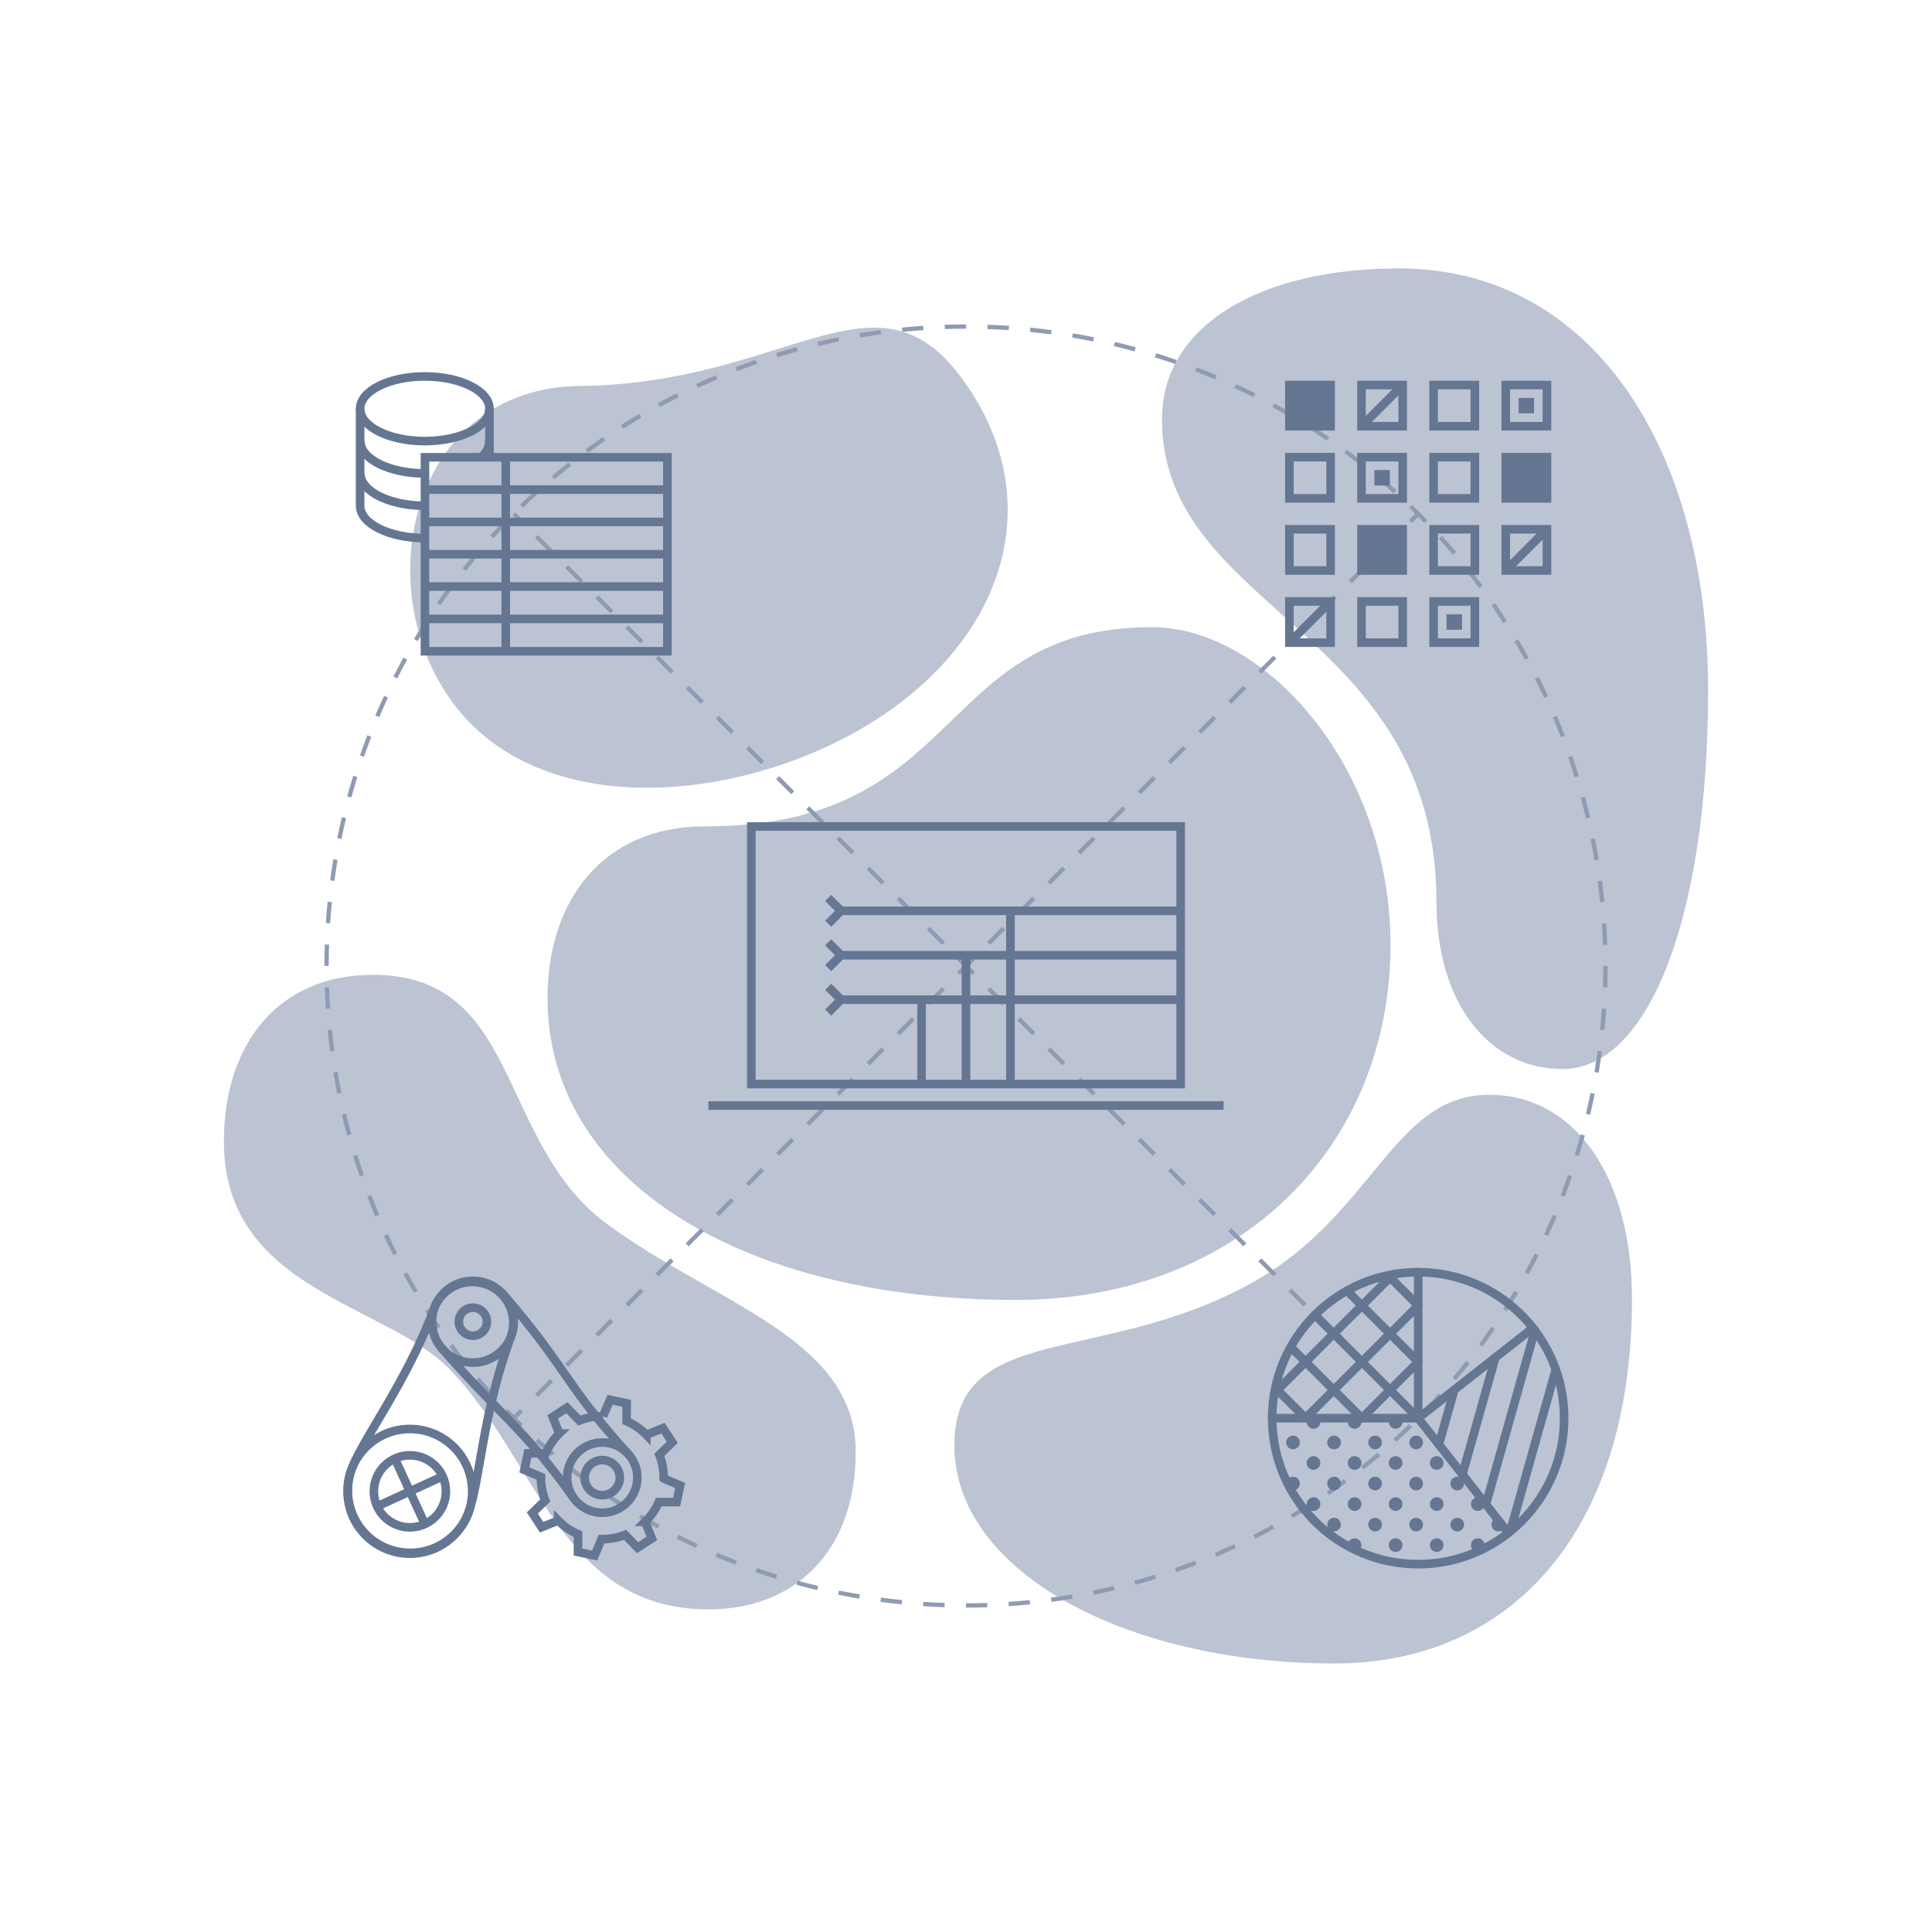
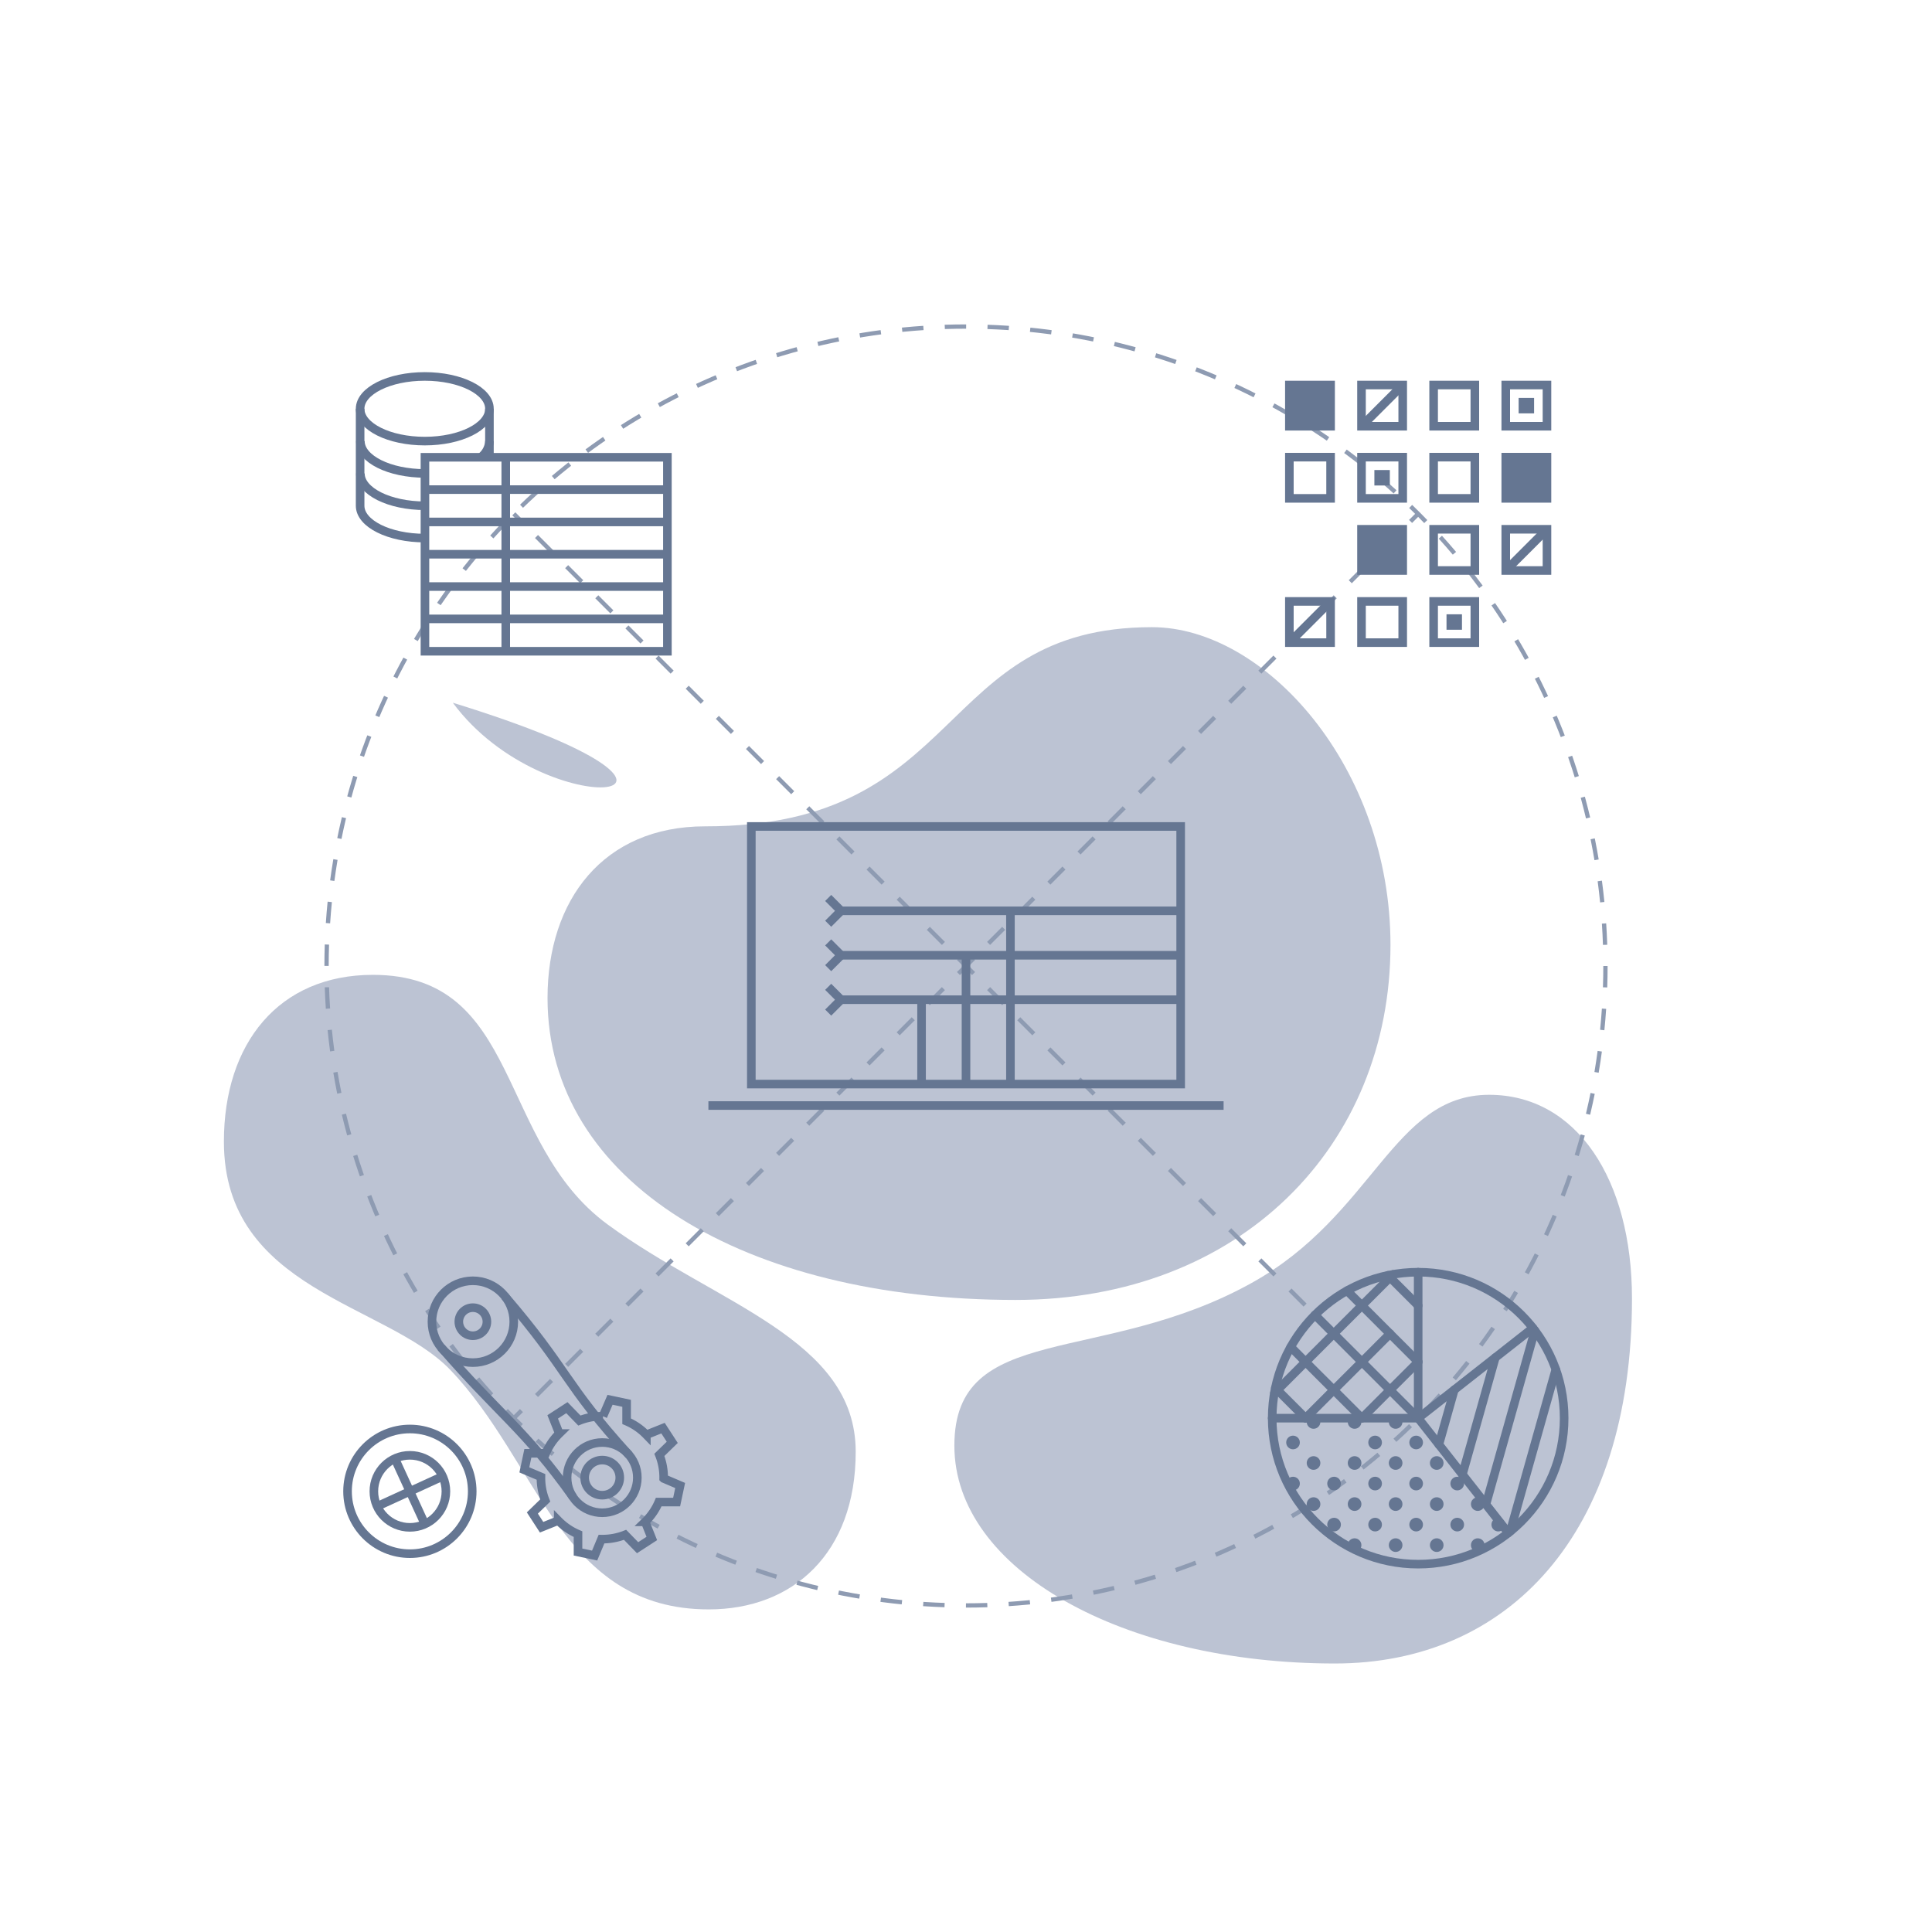
<svg xmlns="http://www.w3.org/2000/svg" id="Calque_1" data-name="Calque 1" viewBox="0 0 450 450">
  <title>communication-power-generation-&amp;amp;-energy</title>
  <path d="M268.31,146.08c26.36,0,55.56,32.59,55.56,74,0,46.76-34.93,82.7-87.34,82.7-63.12,0-109-27.48-109-70.31,0-22.85,13-40,36.7-40C225.25,192.52,217.58,146.08,268.31,146.08Z" style="fill:#bcc3d3" />
-   <path d="M105.47,163.68c-20.1-27.21-9.4-73.36,29.62-73.78,48.26-.52,68.83-29,88.87-1.89,18.88,25.54,12.32,56-15.24,76.41C179,186.35,127.4,193.36,105.47,163.68Z" style="fill:#bcc3d3" />
-   <path d="M270.65,97.62c0,44.82,63.93,48.77,63.93,112.48C334.58,234,347.1,249,363.91,249c20.21,0,33.94-35.7,33.94-88.2,0-55.8-26.73-98.28-72-98.28C293.79,62.5,270.65,75.66,270.65,97.62Z" style="fill:#bcc3d3" />
+   <path d="M105.47,163.68C179,186.35,127.4,193.36,105.47,163.68Z" style="fill:#bcc3d3" />
  <path d="M346.84,255c20.43,0,33.28,19.78,33.28,47.46,0,55.35-29.16,85-69.19,85-49.27,0-88.64-21.75-88.64-50.75s34.27-18.45,69.21-37.87C320,283.06,324.44,255,346.84,255Z" style="fill:#bcc3d3" />
  <path d="M86.86,227.06c34.71,0,28.7,39.11,54.68,58.15,25.48,18.67,57.77,26.58,57.77,52.94,0,23.73-14.71,36.71-34.21,36.71-34.31,0-39.58-34.27-60.23-55.8C90,303.59,52.15,300.6,52.15,265.9,52.15,243.05,64.89,227.06,86.86,227.06Z" style="fill:#bcc3d3" />
  <rect x="45" y="45" width="360" height="360" style="fill:none" />
  <circle cx="225" cy="225" r="148.94" style="fill:none;stroke:#8e9bb2;stroke-miterlimit:10;stroke-dasharray:4.978,4.978" />
  <line x1="119.68" y1="330.32" x2="121.45" y2="328.55" style="fill:none;stroke:#8e9bb2;stroke-miterlimit:10" />
  <line x1="124.96" y1="325.04" x2="326.79" y2="123.21" style="fill:none;stroke:#8e9bb2;stroke-miterlimit:10;stroke-dasharray:4.964,4.964" />
  <line x1="328.55" y1="121.45" x2="330.32" y2="119.68" style="fill:none;stroke:#8e9bb2;stroke-miterlimit:10" />
  <line x1="330.32" y1="330.32" x2="328.55" y2="328.55" style="fill:none;stroke:#8e9bb2;stroke-miterlimit:10" />
  <line x1="325.04" y1="325.04" x2="123.21" y2="123.21" style="fill:none;stroke:#8e9bb2;stroke-miterlimit:10;stroke-dasharray:4.964,4.964" />
  <line x1="121.45" y1="121.45" x2="119.68" y2="119.68" style="fill:none;stroke:#8e9bb2;stroke-miterlimit:10" />
  <rect x="45" y="45" width="360" height="360" style="fill:none" />
  <rect x="300.32" y="89.68" width="9.6" height="9.6" style="fill:#657692;stroke:#657692;stroke-miterlimit:10;stroke-width:2px" />
  <rect x="300.32" y="106.48" width="9.6" height="9.6" style="fill:none;stroke:#657692;stroke-miterlimit:10;stroke-width:2px" />
-   <rect x="300.32" y="123.28" width="9.6" height="9.6" style="fill:none;stroke:#657692;stroke-miterlimit:10;stroke-width:2px" />
  <rect x="317.12" y="123.28" width="9.6" height="9.6" style="fill:#657692;stroke:#657692;stroke-miterlimit:10;stroke-width:2px" />
  <rect x="317.12" y="140.08" width="9.6" height="9.6" style="fill:none;stroke:#657692;stroke-miterlimit:10;stroke-width:2px" />
  <rect x="333.92" y="89.68" width="9.6" height="9.6" style="fill:none;stroke:#657692;stroke-miterlimit:10;stroke-width:2px" />
  <rect x="333.92" y="106.48" width="9.6" height="9.6" style="fill:none;stroke:#657692;stroke-miterlimit:10;stroke-width:2px" />
  <rect x="333.92" y="123.28" width="9.6" height="9.6" style="fill:none;stroke:#657692;stroke-miterlimit:10;stroke-width:2px" />
  <rect x="350.72" y="106.48" width="9.6" height="9.6" style="fill:#657692;stroke:#657692;stroke-miterlimit:10;stroke-width:2px" />
  <rect x="317.12" y="89.68" width="9.6" height="9.6" style="fill:none;stroke:#657692;stroke-miterlimit:10;stroke-width:2px" />
  <line x1="326.72" y1="89.68" x2="317.12" y2="99.28" style="fill:none;stroke:#657692;stroke-miterlimit:10;stroke-width:2px" />
  <rect x="350.72" y="123.28" width="9.6" height="9.6" style="fill:none;stroke:#657692;stroke-miterlimit:10;stroke-width:2px" />
  <line x1="360.32" y1="123.28" x2="350.72" y2="132.88" style="fill:none;stroke:#657692;stroke-miterlimit:10;stroke-width:2px" />
  <rect x="300.32" y="140.08" width="9.6" height="9.6" style="fill:none;stroke:#657692;stroke-miterlimit:10;stroke-width:2px" />
  <line x1="309.92" y1="140.08" x2="300.32" y2="149.68" style="fill:none;stroke:#657692;stroke-miterlimit:10;stroke-width:2px" />
  <rect x="350.72" y="89.68" width="9.6" height="9.6" style="fill:none;stroke:#657692;stroke-miterlimit:10;stroke-width:2px" />
  <rect x="353.72" y="92.68" width="3.6" height="3.6" style="fill:#657692" />
  <rect x="333.92" y="140.08" width="9.6" height="9.6" style="fill:none;stroke:#657692;stroke-miterlimit:10;stroke-width:2px" />
  <rect x="336.92" y="143.08" width="3.6" height="3.6" style="fill:#657692" />
  <rect x="317.12" y="106.48" width="9.6" height="9.6" style="fill:none;stroke:#657692;stroke-miterlimit:10;stroke-width:2px" />
  <rect x="320.12" y="109.48" width="3.6" height="3.6" style="fill:#657692" />
  <circle cx="330.32" cy="330.32" r="34" style="fill:none;stroke:#657692;stroke-linecap:round;stroke-miterlimit:10;stroke-width:2px" />
  <line x1="330.32" y1="330.32" x2="330.32" y2="296.32" style="fill:none;stroke:#657692;stroke-linecap:round;stroke-miterlimit:10;stroke-width:2px" />
  <line x1="330.32" y1="330.32" x2="357.05" y2="309.32" style="fill:none;stroke:#657692;stroke-linecap:round;stroke-miterlimit:10;stroke-width:2px" />
  <line x1="330.32" y1="330.32" x2="296.32" y2="330.32" style="fill:none;stroke:#657692;stroke-linecap:round;stroke-miterlimit:10;stroke-width:2px" />
  <line x1="330.32" y1="330.32" x2="351.32" y2="357.05" style="fill:none;stroke:#657692;stroke-linecap:round;stroke-miterlimit:10;stroke-width:2px" />
-   <circle cx="310.73" cy="335.98" r="1.59" style="fill:#657692" />
  <circle cx="320.29" cy="335.98" r="1.59" style="fill:#657692" />
  <circle cx="301.17" cy="335.98" r="1.59" style="fill:#657692" />
  <circle cx="329.85" cy="335.98" r="1.59" style="fill:#657692" />
  <circle cx="310.73" cy="345.55" r="1.59" style="fill:#657692" />
  <circle cx="320.29" cy="345.55" r="1.59" style="fill:#657692" />
  <circle cx="301.17" cy="345.55" r="1.59" style="fill:#657692" />
  <circle cx="329.85" cy="345.55" r="1.59" style="fill:#657692" />
  <circle cx="339.42" cy="345.55" r="1.59" style="fill:#657692" />
  <circle cx="310.73" cy="355.11" r="1.59" style="fill:#657692" />
  <circle cx="320.29" cy="355.11" r="1.59" style="fill:#657692" />
  <circle cx="329.85" cy="355.11" r="1.59" style="fill:#657692" />
  <circle cx="339.42" cy="355.11" r="1.59" style="fill:#657692" />
  <circle cx="348.98" cy="355.11" r="1.59" style="fill:#657692" />
  <circle cx="315.51" cy="331.2" r="1.59" style="fill:#657692" />
  <circle cx="325.07" cy="331.2" r="1.59" style="fill:#657692" />
  <circle cx="305.95" cy="331.2" r="1.59" style="fill:#657692" />
  <circle cx="315.51" cy="340.76" r="1.59" style="fill:#657692" />
  <circle cx="325.07" cy="340.76" r="1.59" style="fill:#657692" />
  <circle cx="305.95" cy="340.76" r="1.59" style="fill:#657692" />
  <circle cx="334.64" cy="340.76" r="1.59" style="fill:#657692" />
  <circle cx="315.51" cy="350.33" r="1.59" style="fill:#657692" />
  <circle cx="325.07" cy="350.33" r="1.59" style="fill:#657692" />
  <circle cx="305.95" cy="350.33" r="1.59" style="fill:#657692" />
  <circle cx="334.64" cy="350.33" r="1.59" style="fill:#657692" />
  <circle cx="344.2" cy="350.33" r="1.59" style="fill:#657692" />
  <circle cx="315.51" cy="359.89" r="1.59" style="fill:#657692" />
  <circle cx="325.07" cy="359.89" r="1.59" style="fill:#657692" />
  <circle cx="334.64" cy="359.89" r="1.59" style="fill:#657692" />
  <circle cx="344.2" cy="359.89" r="1.59" style="fill:#657692" />
  <line x1="335.14" y1="336.46" x2="338.74" y2="323.7" style="fill:none;stroke:#657692;stroke-linecap:round;stroke-miterlimit:10;stroke-width:2px" />
  <line x1="357.49" y1="309.91" x2="346.1" y2="350.4" style="fill:none;stroke:#657692;stroke-linecap:round;stroke-miterlimit:10;stroke-width:2px" />
  <line x1="348.29" y1="316.2" x2="340.62" y2="343.43" style="fill:none;stroke:#657692;stroke-linecap:round;stroke-miterlimit:10;stroke-width:2px" />
  <line x1="362.38" y1="318.98" x2="351.77" y2="356.67" style="fill:none;stroke:#657692;stroke-linecap:round;stroke-miterlimit:10;stroke-width:2px" />
  <line x1="330.32" y1="304.09" x2="323.76" y2="297.54" style="fill:none;stroke:#657692;stroke-linecap:round;stroke-miterlimit:10;stroke-width:2px" />
  <line x1="323.76" y1="297.54" x2="323.28" y2="297.05" style="fill:none;stroke:#657692;stroke-linecap:round;stroke-miterlimit:10;stroke-width:2px" />
  <line x1="323.76" y1="310.65" x2="330.32" y2="317.21" style="fill:none;stroke:#657692;stroke-linecap:round;stroke-miterlimit:10;stroke-width:2px" />
  <line x1="313.74" y1="300.63" x2="317.21" y2="304.09" style="fill:none;stroke:#657692;stroke-linecap:round;stroke-miterlimit:10;stroke-width:2px" />
  <line x1="323.76" y1="310.65" x2="317.21" y2="304.09" style="fill:none;stroke:#657692;stroke-linecap:round;stroke-miterlimit:10;stroke-width:2px" />
  <line x1="300.63" y1="313.74" x2="304.09" y2="317.21" style="fill:none;stroke:#657692;stroke-linecap:round;stroke-miterlimit:10;stroke-width:2px" />
  <line x1="304.09" y1="317.21" x2="310.65" y2="323.76" style="fill:none;stroke:#657692;stroke-linecap:round;stroke-miterlimit:10;stroke-width:2px" />
  <line x1="310.65" y1="323.76" x2="317.21" y2="330.32" style="fill:none;stroke:#657692;stroke-linecap:round;stroke-miterlimit:10;stroke-width:2px" />
  <line x1="297.05" y1="323.27" x2="297.54" y2="323.76" style="fill:none;stroke:#657692;stroke-linecap:round;stroke-miterlimit:10;stroke-width:2px" />
  <line x1="297.54" y1="323.76" x2="304.09" y2="330.32" style="fill:none;stroke:#657692;stroke-linecap:round;stroke-miterlimit:10;stroke-width:2px" />
  <line x1="317.21" y1="304.09" x2="310.65" y2="310.65" style="fill:none;stroke:#657692;stroke-linecap:round;stroke-miterlimit:10;stroke-width:2px" />
  <line x1="317.21" y1="304.09" x2="323.76" y2="297.54" style="fill:none;stroke:#657692;stroke-linecap:round;stroke-miterlimit:10;stroke-width:2px" />
  <line x1="324.47" y1="296.83" x2="323.76" y2="297.54" style="fill:none;stroke:#657692;stroke-linecap:round;stroke-miterlimit:10;stroke-width:2px" />
  <line x1="296.83" y1="324.47" x2="297.54" y2="323.76" style="fill:none;stroke:#657692;stroke-linecap:round;stroke-miterlimit:10;stroke-width:2px" />
  <line x1="310.65" y1="310.65" x2="304.09" y2="317.21" style="fill:none;stroke:#657692;stroke-linecap:round;stroke-miterlimit:10;stroke-width:2px" />
  <line x1="297.54" y1="323.76" x2="304.09" y2="317.21" style="fill:none;stroke:#657692;stroke-linecap:round;stroke-miterlimit:10;stroke-width:2px" />
  <line x1="310.65" y1="323.76" x2="317.21" y2="317.21" style="fill:none;stroke:#657692;stroke-linecap:round;stroke-miterlimit:10;stroke-width:2px" />
  <line x1="323.76" y1="310.65" x2="317.21" y2="317.21" style="fill:none;stroke:#657692;stroke-linecap:round;stroke-miterlimit:10;stroke-width:2px" />
  <line x1="304.09" y1="330.32" x2="310.65" y2="323.76" style="fill:none;stroke:#657692;stroke-linecap:round;stroke-miterlimit:10;stroke-width:2px" />
-   <line x1="330.32" y1="304.09" x2="323.76" y2="310.65" style="fill:none;stroke:#657692;stroke-linecap:round;stroke-miterlimit:10;stroke-width:2px" />
  <line x1="330.32" y1="317.21" x2="323.76" y2="323.76" style="fill:none;stroke:#657692;stroke-linecap:round;stroke-miterlimit:10;stroke-width:2px" />
  <line x1="317.21" y1="330.32" x2="323.76" y2="323.76" style="fill:none;stroke:#657692;stroke-linecap:round;stroke-miterlimit:10;stroke-width:2px" />
  <line x1="323.76" y1="323.76" x2="317.21" y2="317.21" style="fill:none;stroke:#657692;stroke-linecap:round;stroke-miterlimit:10;stroke-width:2px" />
  <line x1="306.28" y1="306.28" x2="310.65" y2="310.65" style="fill:none;stroke:#657692;stroke-linecap:round;stroke-miterlimit:10;stroke-width:2px" />
  <line x1="317.21" y1="317.21" x2="310.65" y2="310.65" style="fill:none;stroke:#657692;stroke-linecap:round;stroke-miterlimit:10;stroke-width:2px" />
  <line x1="330.32" y1="330.32" x2="323.76" y2="323.76" style="fill:none;stroke:#657692;stroke-linecap:round;stroke-miterlimit:10;stroke-width:2px" />
  <path d="M114,95.21c0,4.16-6.75,7.53-15.06,7.53s-15.06-3.37-15.06-7.53" style="fill:none;stroke:#657692;stroke-miterlimit:10;stroke-width:2px" />
  <path d="M99,110.27c-8.32,0-15.06-3.37-15.06-7.53" style="fill:none;stroke:#657692;stroke-miterlimit:10;stroke-width:2px" />
  <path d="M114,102.74a5.09,5.09,0,0,1-2,3.77" style="fill:none;stroke:#657692;stroke-miterlimit:10;stroke-width:2px" />
  <path d="M99,117.8c-8.32,0-15.06-3.37-15.06-7.53" style="fill:none;stroke:#657692;stroke-miterlimit:10;stroke-width:2px" />
  <path d="M114,106.51V95.21c0-4.16-6.75-7.53-15.06-7.53s-15.06,3.37-15.06,7.53V117.8c0,4.16,6.74,7.53,15.06,7.53" style="fill:none;stroke:#657692;stroke-miterlimit:10;stroke-width:2px" />
  <rect x="98.98" y="106.51" width="56.47" height="45.18" style="fill:none;stroke:#657692;stroke-miterlimit:10;stroke-width:2px" />
  <line x1="117.8" y1="106.51" x2="117.8" y2="151.68" style="fill:none;stroke:#657692;stroke-miterlimit:10;stroke-width:2px" />
  <line x1="98.98" y1="114.04" x2="155.45" y2="114.04" style="fill:none;stroke:#657692;stroke-miterlimit:10;stroke-width:2px" />
  <line x1="98.98" y1="121.57" x2="155.45" y2="121.57" style="fill:none;stroke:#657692;stroke-miterlimit:10;stroke-width:2px" />
  <line x1="98.98" y1="129.09" x2="155.45" y2="129.09" style="fill:none;stroke:#657692;stroke-miterlimit:10;stroke-width:2px" />
  <line x1="98.98" y1="136.62" x2="155.45" y2="136.62" style="fill:none;stroke:#657692;stroke-miterlimit:10;stroke-width:2px" />
  <line x1="98.98" y1="144.15" x2="155.45" y2="144.15" style="fill:none;stroke:#657692;stroke-miterlimit:10;stroke-width:2px" />
  <rect x="175" y="192.5" width="100" height="60" style="fill:none;stroke:#657692;stroke-miterlimit:10;stroke-width:2px" />
  <line x1="165" y1="257.5" x2="285" y2="257.5" style="fill:none;stroke:#657692;stroke-miterlimit:10;stroke-width:2px" />
  <polyline points="192.9 209.15 195.9 212.15 192.9 215.15" style="fill:none;stroke:#657692;stroke-miterlimit:10;stroke-width:2px" />
  <polyline points="192.9 219.5 195.9 222.5 192.9 225.5" style="fill:none;stroke:#657692;stroke-miterlimit:10;stroke-width:2px" />
  <polyline points="192.9 229.85 195.9 232.85 192.9 235.85" style="fill:none;stroke:#657692;stroke-miterlimit:10;stroke-width:2px" />
  <line x1="195.9" y1="212.15" x2="275" y2="212.15" style="fill:none;stroke:#657692;stroke-miterlimit:10;stroke-width:2px" />
  <line x1="195.9" y1="232.85" x2="275" y2="232.85" style="fill:none;stroke:#657692;stroke-miterlimit:10;stroke-width:2px" />
  <line x1="195.9" y1="222.5" x2="275" y2="222.5" style="fill:none;stroke:#657692;stroke-miterlimit:10;stroke-width:2px" />
  <line x1="214.65" y1="252.5" x2="214.65" y2="232.85" style="fill:none;stroke:#657692;stroke-miterlimit:10;stroke-width:2px" />
  <line x1="235.35" y1="252.5" x2="235.35" y2="212.15" style="fill:none;stroke:#657692;stroke-miterlimit:10;stroke-width:2px" />
  <line x1="225" y1="252.5" x2="225" y2="222.5" style="fill:none;stroke:#657692;stroke-miterlimit:10;stroke-width:2px" />
  <circle cx="95.47" cy="347.36" r="14.52" style="fill:none;stroke:#657692;stroke-miterlimit:10;stroke-width:2px" />
  <circle cx="95.47" cy="347.36" r="8.39" style="fill:none;stroke:#657692;stroke-miterlimit:10;stroke-width:2px" />
  <circle cx="110.14" cy="307.85" r="9.53" style="fill:none;stroke:#657692;stroke-miterlimit:10;stroke-width:2px" />
  <circle cx="110.14" cy="307.85" r="3.27" style="fill:none;stroke:#657692;stroke-miterlimit:10;stroke-width:2px" />
-   <path d="M109.08,352.42a14.52,14.52,0,0,1-27.22-10.11c2.79-7.51,12.82-20.18,19.35-37.78a9.53,9.53,0,0,1,17.86,6.63C112.29,329.44,111.87,344.9,109.08,352.42Z" style="fill:none;stroke:#657692;stroke-miterlimit:10;stroke-width:2px" />
  <line x1="87.85" y1="350.86" x2="103.09" y2="343.87" style="fill:none;stroke:#657692;stroke-miterlimit:10;stroke-width:2px" />
  <line x1="91.97" y1="339.74" x2="98.97" y2="354.99" style="fill:none;stroke:#657692;stroke-miterlimit:10;stroke-width:2px" />
  <path d="M102.73,313.82c13.65,15.77,19.35,18.9,30.72,34.85" style="fill:none;stroke:#657692;stroke-miterlimit:10;stroke-width:2px" />
  <path d="M117.56,301.88c14.9,17.34,13.8,20.32,28.94,37" style="fill:none;stroke:#657692;stroke-miterlimit:10;stroke-width:2px" />
  <path d="M140.1,358.49a14.4,14.4,0,0,0,5.49-1l2.92,3,3.31-2.15-1.55-3.88a14.13,14.13,0,0,0,3.16-4.6l4.17,0,.82-3.86-3.84-1.64a14.2,14.2,0,0,0-1-5.49l3-2.92-2.15-3.31-3.88,1.55a14.13,14.13,0,0,0-4.6-3.16l0-4.17-3.86-.82-1.65,3.83a14.25,14.25,0,0,0-5.49,1l-2.91-3-3.31,2.15,1.54,3.88a14.26,14.26,0,0,0-3.15,4.6l-4.17,0-.82,3.86L126,344a14.21,14.21,0,0,0,1,5.49l-3,2.92,2.15,3.31,3.87-1.55a14.28,14.28,0,0,0,4.61,3.16l0,4.17,3.87.82Z" style="fill:none;stroke:#657692;stroke-miterlimit:10;stroke-width:2px" />
  <circle cx="140.27" cy="344.17" r="8.18" style="fill:none;stroke:#657692;stroke-miterlimit:10;stroke-width:2px" />
  <circle cx="140.27" cy="344.17" r="4.09" style="fill:none;stroke:#657692;stroke-miterlimit:10;stroke-width:2px" />
  <rect x="45" y="45" width="360" height="360" style="fill:none" />
</svg>